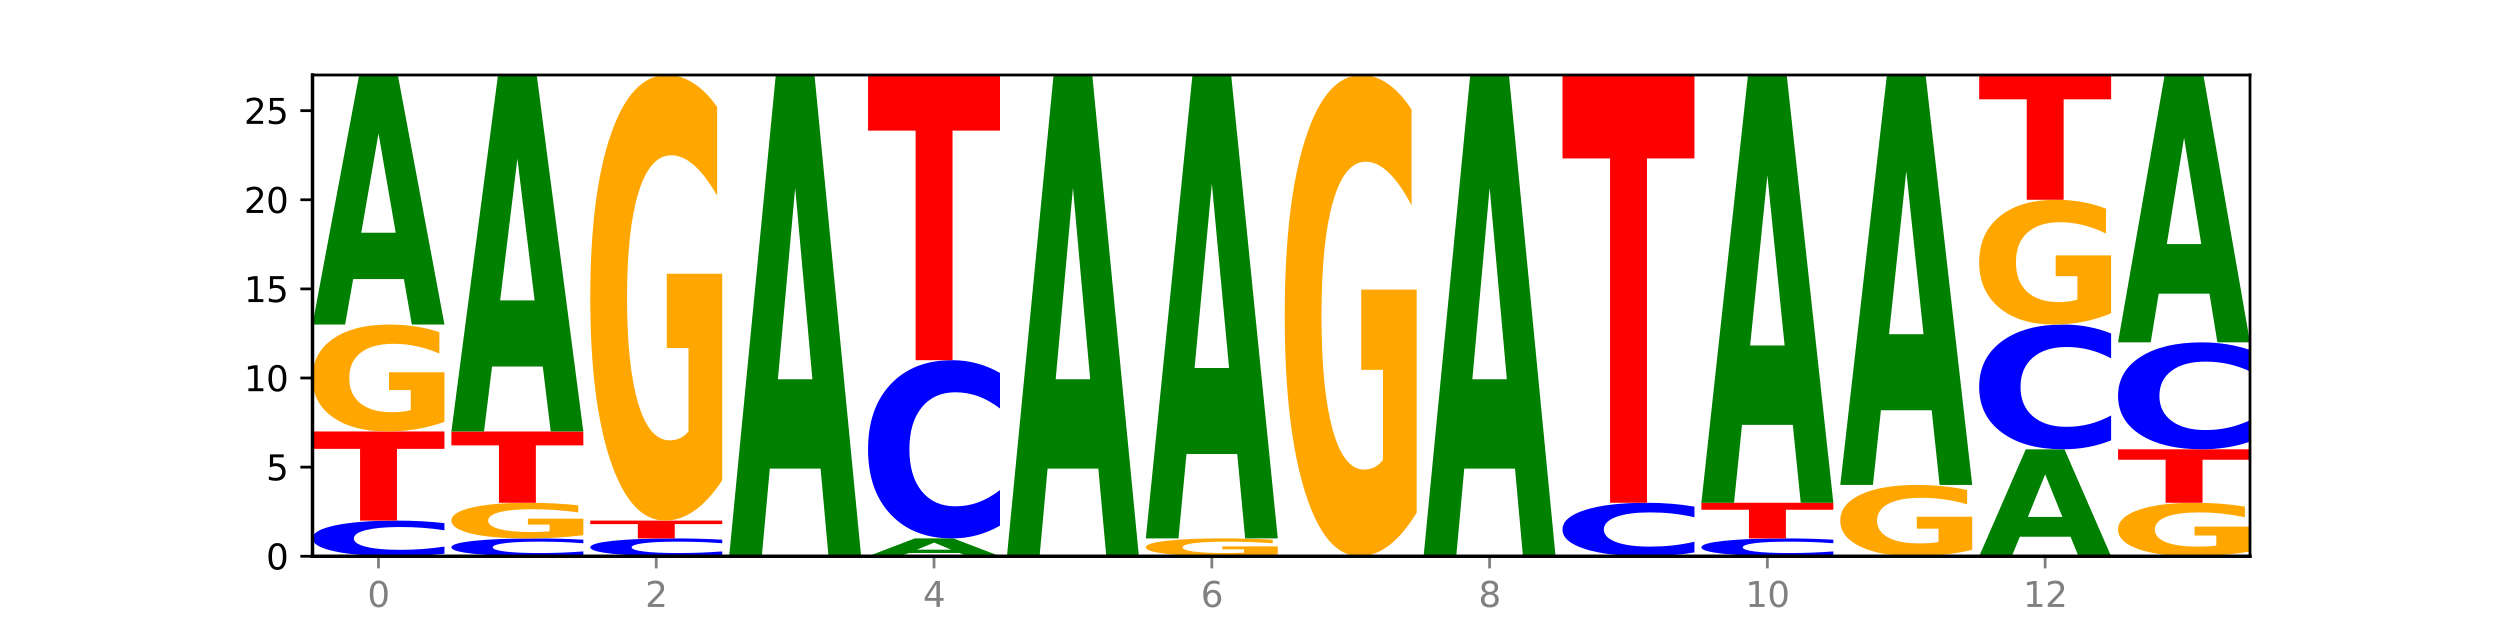
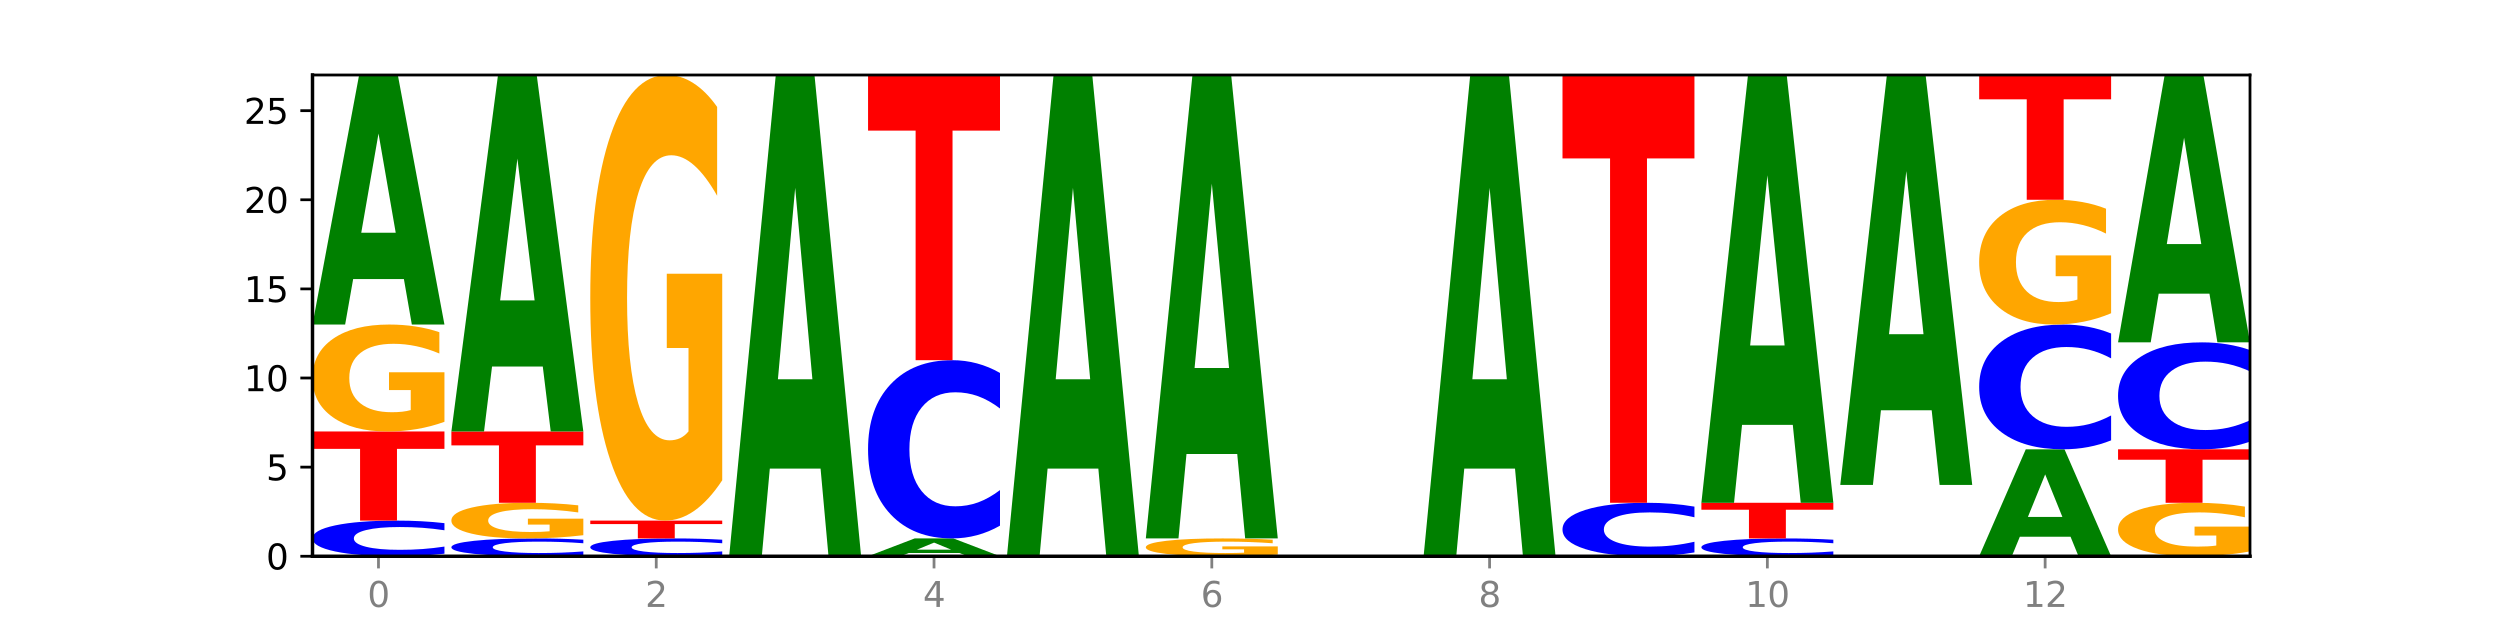
<svg xmlns="http://www.w3.org/2000/svg" xmlns:xlink="http://www.w3.org/1999/xlink" width="720pt" height="180pt" viewBox="0 0 720 180" version="1.1">
  <defs>
    <style type="text/css">*{stroke-linejoin: round; stroke-linecap: butt}</style>
  </defs>
  <g id="figure_1">
    <g id="patch_1">
      <path d="M 0 180  L 720 180  L 720 0  L 0 0  z " style="fill: #ffffff" />
    </g>
    <g id="axes_1">
      <g id="patch_2">
        <path d="M 90 160.2  L 648 160.2  L 648 21.6  L 90 21.6  z " style="fill: #ffffff" />
      </g>
      <g id="line2d_1">
        <path d="M 90 160.2  L 648 160.2  " clip-path="url(#pf89d4028cd)" style="fill: none; stroke: #000000; stroke-width: 0.5; stroke-linecap: square" />
      </g>
      <g id="patch_3">
        <path d="M 128 159.464  Q 124.821 159.829 121.384 160.013  Q 117.947 160.2 114.204 160.2  Q 103.04 160.2 96.52 158.817  Q 90 157.435 90 155.07  Q 90 152.697 96.52 151.316  Q 103.04 149.933 114.204 149.933  Q 117.947 149.933 121.384 150.12  Q 124.821 150.304 128 150.669  L 128 152.716  Q 124.793 152.232 121.681 152.007  Q 118.569 151.783 115.132 151.783  Q 108.966 151.783 105.434 152.659  Q 101.91 153.532 101.91 155.07  Q 101.91 156.601 105.434 157.477  Q 108.966 158.351 115.132 158.351  Q 118.569 158.351 121.681 158.126  Q 124.793 157.899 128 157.415  L 128 159.464  z " clip-path="url(#pf89d4028cd)" style="fill: #0000ff" />
      </g>
      <g id="patch_4">
        <path d="M 90 124.267  L 128 124.267  L 128 129.272  L 114.329 129.272  L 114.329 149.933  L 103.698 149.933  L 103.698 129.272  L 90 129.272  L 90 124.267  z " clip-path="url(#pf89d4028cd)" style="fill: #ff0000" />
      </g>
      <g id="patch_5">
        <path d="M 128 121.48  Q 124.168 122.873 120.046 123.573  Q 115.924 124.267 111.529 124.267  Q 101.599 124.267 95.8 120.118  Q 90 115.97 90 108.876  Q 90 101.7 95.902 97.583  Q 101.812 93.467 112.091 93.467  Q 116.052 93.467 119.68 94.027  Q 123.316 94.58 126.535 95.674  L 126.535 101.814  Q 123.214 100.408 119.926 99.714  Q 116.639 99.015 113.335 99.015  Q 107.22 99.015 103.907 101.572  Q 100.594 104.124 100.594 108.876  Q 100.594 113.584 103.788 116.155  Q 106.982 118.719 112.858 118.719  Q 114.459 118.719 115.83 118.572  Q 117.201 118.42 118.291 118.102  L 118.291 112.337  L 112.032 112.337  L 112.032 107.203  L 128 107.203  L 128 121.48  z " clip-path="url(#pf89d4028cd)" style="fill: #ffa600" />
      </g>
      <g id="patch_6">
        <path d="M 116.323 80.375  L 101.708 80.375  L 99.401 93.467  L 90 93.467  L 103.425 21.6  L 114.575 21.6  L 128 93.467  L 118.607 93.467  L 116.323 80.375  z M 104.039 67.036  L 113.969 67.036  L 109.012 38.45  L 104.039 67.036  z " clip-path="url(#pf89d4028cd)" style="fill: #008000" />
      </g>
      <g id="patch_7">
        <path d="M 168 159.832  Q 164.821 160.014 161.384 160.107  Q 157.947 160.2 154.204 160.2  Q 143.04 160.2 136.52 159.509  Q 130 158.817 130 157.635  Q 130 156.448 136.52 155.758  Q 143.04 155.067 154.204 155.067  Q 157.947 155.067 161.384 155.16  Q 164.821 155.252 168 155.435  L 168 156.458  Q 164.793 156.216 161.681 156.104  Q 158.569 155.991 155.132 155.991  Q 148.966 155.991 145.434 156.429  Q 141.91 156.866 141.91 157.635  Q 141.91 158.401 145.434 158.838  Q 148.966 159.275 155.132 159.275  Q 158.569 159.275 161.681 159.163  Q 164.793 159.049 168 158.808  L 168 159.832  z " clip-path="url(#pf89d4028cd)" style="fill: #0000ff" />
      </g>
      <g id="patch_8">
        <path d="M 168 154.138  Q 164.168 154.602 160.046 154.836  Q 155.924 155.067 151.529 155.067  Q 141.599 155.067 135.8 153.684  Q 130 152.301 130 149.937  Q 130 147.544 135.902 146.172  Q 141.812 144.8 152.091 144.8  Q 156.052 144.8 159.68 144.987  Q 163.316 145.171 166.535 145.536  L 166.535 147.582  Q 163.214 147.114 159.926 146.883  Q 156.639 146.649 153.335 146.649  Q 147.22 146.649 143.907 147.502  Q 140.594 148.352 140.594 149.937  Q 140.594 151.506 143.788 152.363  Q 146.982 153.217 152.858 153.217  Q 154.459 153.217 155.83 153.169  Q 157.201 153.118 158.291 153.012  L 158.291 151.09  L 152.032 151.09  L 152.032 149.379  L 168 149.379  L 168 154.138  z " clip-path="url(#pf89d4028cd)" style="fill: #ffa600" />
      </g>
      <g id="patch_9">
        <path d="M 130 124.267  L 168 124.267  L 168 128.271  L 154.329 128.271  L 154.329 144.8  L 143.698 144.8  L 143.698 128.271  L 130 128.271  L 130 124.267  z " clip-path="url(#pf89d4028cd)" style="fill: #ff0000" />
      </g>
      <g id="patch_10">
        <path d="M 156.323 105.564  L 141.708 105.564  L 139.401 124.267  L 130 124.267  L 143.425 21.6  L 154.575 21.6  L 168 124.267  L 158.607 124.267  L 156.323 105.564  z M 144.039 86.509  L 153.969 86.509  L 149.012 45.671  L 144.039 86.509  z " clip-path="url(#pf89d4028cd)" style="fill: #008000" />
      </g>
      <g id="patch_11">
        <path d="M 208 159.832  Q 204.821 160.014 201.384 160.107  Q 197.947 160.2 194.204 160.2  Q 183.04 160.2 176.52 159.509  Q 170 158.817 170 157.635  Q 170 156.448 176.52 155.758  Q 183.04 155.067 194.204 155.067  Q 197.947 155.067 201.384 155.16  Q 204.821 155.252 208 155.435  L 208 156.458  Q 204.793 156.216 201.681 156.104  Q 198.569 155.991 195.132 155.991  Q 188.966 155.991 185.434 156.429  Q 181.91 156.866 181.91 157.635  Q 181.91 158.401 185.434 158.838  Q 188.966 159.275 195.132 159.275  Q 198.569 159.275 201.681 159.163  Q 204.793 159.049 208 158.808  L 208 159.832  z " clip-path="url(#pf89d4028cd)" style="fill: #0000ff" />
      </g>
      <g id="patch_12">
        <path d="M 170 149.933  L 208 149.933  L 208 150.934  L 194.329 150.934  L 194.329 155.067  L 183.698 155.067  L 183.698 150.934  L 170 150.934  L 170 149.933  z " clip-path="url(#pf89d4028cd)" style="fill: #ff0000" />
      </g>
      <g id="patch_13">
        <path d="M 208 138.322  Q 204.168 144.128 200.046 147.044  Q 195.924 149.933 191.529 149.933  Q 181.599 149.933 175.8 132.649  Q 170 115.365 170 85.806  Q 170 55.904 175.902 38.752  Q 181.812 21.6 192.091 21.6  Q 196.052 21.6 199.68 23.933  Q 203.316 26.239 206.535 30.799  L 206.535 56.381  Q 203.214 50.522 199.926 47.633  Q 196.639 44.716 193.335 44.716  Q 187.22 44.716 183.907 55.373  Q 180.594 66.004 180.594 85.806  Q 180.594 105.424 183.788 116.133  Q 186.982 126.817 192.858 126.817  Q 194.459 126.817 195.83 126.207  Q 197.201 125.571 198.291 124.245  L 198.291 100.228  L 192.032 100.228  L 192.032 78.834  L 208 78.834  L 208 138.322  z " clip-path="url(#pf89d4028cd)" style="fill: #ffa600" />
      </g>
      <g id="patch_14">
        <path d="M 236.323 134.951  L 221.708 134.951  L 219.401 160.2  L 210 160.2  L 223.425 21.6  L 234.575 21.6  L 248 160.2  L 238.607 160.2  L 236.323 134.951  z M 224.039 109.228  L 233.969 109.228  L 229.012 54.096  L 224.039 109.228  z " clip-path="url(#pf89d4028cd)" style="fill: #008000" />
      </g>
      <g id="patch_15">
        <path d="M 276.323 159.265  L 261.708 159.265  L 259.401 160.2  L 250 160.2  L 263.425 155.067  L 274.575 155.067  L 288 160.2  L 278.607 160.2  L 276.323 159.265  z M 264.039 158.312  L 273.969 158.312  L 269.012 156.27  L 264.039 158.312  z " clip-path="url(#pf89d4028cd)" style="fill: #008000" />
      </g>
      <g id="patch_16">
        <path d="M 288 151.387  Q 284.821 153.211 281.384 154.134  Q 277.947 155.067 274.204 155.067  Q 263.04 155.067 256.52 148.153  Q 250 141.239 250 129.416  Q 250 117.55 256.52 110.647  Q 263.04 103.733 274.204 103.733  Q 277.947 103.733 281.384 104.666  Q 284.821 105.589 288 107.413  L 288 117.646  Q 284.793 115.228 281.681 114.104  Q 278.569 112.98 275.132 112.98  Q 268.966 112.98 265.434 117.359  Q 261.91 121.728 261.91 129.416  Q 261.91 137.072 265.434 141.451  Q 268.966 145.82 275.132 145.82  Q 278.569 145.82 281.681 144.696  Q 284.793 143.561 288 141.144  L 288 151.387  z " clip-path="url(#pf89d4028cd)" style="fill: #0000ff" />
      </g>
      <g id="patch_17">
        <path d="M 250 21.6  L 288 21.6  L 288 37.618  L 274.329 37.618  L 274.329 103.733  L 263.698 103.733  L 263.698 37.618  L 250 37.618  L 250 21.6  z " clip-path="url(#pf89d4028cd)" style="fill: #ff0000" />
      </g>
      <g id="patch_18">
        <path d="M 316.323 134.951  L 301.708 134.951  L 299.401 160.2  L 290 160.2  L 303.425 21.6  L 314.575 21.6  L 328 160.2  L 318.607 160.2  L 316.323 134.951  z M 304.039 109.228  L 313.969 109.228  L 309.012 54.096  L 304.039 109.228  z " clip-path="url(#pf89d4028cd)" style="fill: #008000" />
      </g>
      <g id="patch_19">
        <path d="M 368 159.736  Q 364.168 159.968 360.046 160.084  Q 355.924 160.2 351.529 160.2  Q 341.599 160.2 335.8 159.509  Q 330 158.817 330 157.635  Q 330 156.439 335.902 155.753  Q 341.812 155.067 352.091 155.067  Q 356.052 155.067 359.68 155.16  Q 363.316 155.252 366.535 155.435  L 366.535 156.458  Q 363.214 156.224 359.926 156.108  Q 356.639 155.991 353.335 155.991  Q 347.22 155.991 343.907 156.418  Q 340.594 156.843 340.594 157.635  Q 340.594 158.42 343.788 158.848  Q 346.982 159.275 352.858 159.275  Q 354.459 159.275 355.83 159.251  Q 357.201 159.226 358.291 159.172  L 358.291 158.212  L 352.032 158.212  L 352.032 157.356  L 368 157.356  L 368 159.736  z " clip-path="url(#pf89d4028cd)" style="fill: #ffa600" />
      </g>
      <g id="patch_20">
        <path d="M 356.323 130.753  L 341.708 130.753  L 339.401 155.067  L 330 155.067  L 343.425 21.6  L 354.575 21.6  L 368 155.067  L 358.607 155.067  L 356.323 130.753  z M 344.039 105.982  L 353.969 105.982  L 349.012 52.893  L 344.039 105.982  z " clip-path="url(#pf89d4028cd)" style="fill: #008000" />
      </g>
      <g id="patch_21">
-         <path d="M 408 147.66  Q 404.168 153.93 400.046 157.079  Q 395.924 160.2 391.529 160.2  Q 381.599 160.2 375.8 141.533  Q 370 122.866 370 90.943  Q 370 58.648 375.902 40.124  Q 381.812 21.6 392.091 21.6  Q 396.052 21.6 399.68 24.119  Q 403.316 26.61 406.535 31.535  L 406.535 59.163  Q 403.214 52.836 399.926 49.715  Q 396.639 46.566 393.335 46.566  Q 387.22 46.566 383.907 58.075  Q 380.594 69.556 380.594 90.943  Q 380.594 112.129 383.788 123.696  Q 386.982 135.234 392.858 135.234  Q 394.459 135.234 395.83 134.576  Q 397.201 133.889 398.291 132.457  L 398.291 106.518  L 392.032 106.518  L 392.032 83.413  L 408 83.413  L 408 147.66  z " clip-path="url(#pf89d4028cd)" style="fill: #ffa600" />
-       </g>
+         </g>
      <g id="patch_22">
        <path d="M 436.323 134.951  L 421.708 134.951  L 419.401 160.2  L 410 160.2  L 423.425 21.6  L 434.575 21.6  L 448 160.2  L 438.607 160.2  L 436.323 134.951  z M 424.039 109.228  L 433.969 109.228  L 429.012 54.096  L 424.039 109.228  z " clip-path="url(#pf89d4028cd)" style="fill: #008000" />
      </g>
      <g id="patch_23">
        <path d="M 488 159.096  Q 484.821 159.643 481.384 159.92  Q 477.947 160.2 474.204 160.2  Q 463.04 160.2 456.52 158.126  Q 450 156.052 450 152.505  Q 450 148.945 456.52 146.874  Q 463.04 144.8 474.204 144.8  Q 477.947 144.8 481.384 145.08  Q 484.821 145.357 488 145.904  L 488 148.974  Q 484.793 148.248 481.681 147.911  Q 478.569 147.574 475.132 147.574  Q 468.966 147.574 465.434 148.888  Q 461.91 150.198 461.91 152.505  Q 461.91 154.802 465.434 156.115  Q 468.966 157.426 475.132 157.426  Q 478.569 157.426 481.681 157.089  Q 484.793 156.748 488 156.023  L 488 159.096  z " clip-path="url(#pf89d4028cd)" style="fill: #0000ff" />
      </g>
      <g id="patch_24">
        <path d="M 450 21.6  L 488 21.6  L 488 45.627  L 474.329 45.627  L 474.329 144.8  L 463.698 144.8  L 463.698 45.627  L 450 45.627  L 450 21.6  z " clip-path="url(#pf89d4028cd)" style="fill: #ff0000" />
      </g>
      <g id="patch_25">
        <path d="M 528 159.832  Q 524.821 160.014 521.384 160.107  Q 517.947 160.2 514.204 160.2  Q 503.04 160.2 496.52 159.509  Q 490 158.817 490 157.635  Q 490 156.448 496.52 155.758  Q 503.04 155.067 514.204 155.067  Q 517.947 155.067 521.384 155.16  Q 524.821 155.252 528 155.435  L 528 156.458  Q 524.793 156.216 521.681 156.104  Q 518.569 155.991 515.132 155.991  Q 508.966 155.991 505.434 156.429  Q 501.91 156.866 501.91 157.635  Q 501.91 158.401 505.434 158.838  Q 508.966 159.275 515.132 159.275  Q 518.569 159.275 521.681 159.163  Q 524.793 159.049 528 158.808  L 528 159.832  z " clip-path="url(#pf89d4028cd)" style="fill: #0000ff" />
      </g>
      <g id="patch_26">
        <path d="M 490 144.8  L 528 144.8  L 528 146.802  L 514.329 146.802  L 514.329 155.067  L 503.698 155.067  L 503.698 146.802  L 490 146.802  L 490 144.8  z " clip-path="url(#pf89d4028cd)" style="fill: #ff0000" />
      </g>
      <g id="patch_27">
        <path d="M 516.323 122.357  L 501.708 122.357  L 499.401 144.8  L 490 144.8  L 503.425 21.6  L 514.575 21.6  L 528 144.8  L 518.607 144.8  L 516.323 122.357  z M 504.039 99.491  L 513.969 99.491  L 509.012 50.486  L 504.039 99.491  z " clip-path="url(#pf89d4028cd)" style="fill: #008000" />
      </g>
      <g id="patch_28">
-         <path d="M 568 158.342  Q 564.168 159.271 560.046 159.738  Q 555.924 160.2 551.529 160.2  Q 541.599 160.2 535.8 157.435  Q 530 154.669 530 149.94  Q 530 145.155 535.902 142.411  Q 541.812 139.667 552.091 139.667  Q 556.052 139.667 559.68 140.04  Q 563.316 140.409 566.535 141.138  L 566.535 145.232  Q 563.214 144.294 559.926 143.832  Q 556.639 143.365 553.335 143.365  Q 547.22 143.365 543.907 145.07  Q 540.594 146.771 540.594 149.94  Q 540.594 153.078 543.788 154.792  Q 546.982 156.501 552.858 156.501  Q 554.459 156.501 555.83 156.404  Q 557.201 156.302 558.291 156.09  L 558.291 152.247  L 552.032 152.247  L 552.032 148.824  L 568 148.824  L 568 158.342  z " clip-path="url(#pf89d4028cd)" style="fill: #ffa600" />
-       </g>
+         </g>
      <g id="patch_29">
        <path d="M 556.323 118.159  L 541.708 118.159  L 539.401 139.667  L 530 139.667  L 543.425 21.6  L 554.575 21.6  L 568 139.667  L 558.607 139.667  L 556.323 118.159  z M 544.039 96.246  L 553.969 96.246  L 549.012 49.282  L 544.039 96.246  z " clip-path="url(#pf89d4028cd)" style="fill: #008000" />
      </g>
      <g id="patch_30">
        <path d="M 596.323 154.589  L 581.708 154.589  L 579.401 160.2  L 570 160.2  L 583.425 129.4  L 594.575 129.4  L 608 160.2  L 598.607 160.2  L 596.323 154.589  z M 584.039 148.873  L 593.969 148.873  L 589.012 136.621  L 584.039 148.873  z " clip-path="url(#pf89d4028cd)" style="fill: #008000" />
      </g>
      <g id="patch_31">
        <path d="M 608 126.824  Q 604.821 128.101 601.384 128.747  Q 597.947 129.4 594.204 129.4  Q 583.04 129.4 576.52 124.56  Q 570 119.721 570 111.444  Q 570 103.138 576.52 98.306  Q 583.04 93.467 594.204 93.467  Q 597.947 93.467 601.384 94.12  Q 604.821 94.766 608 96.042  L 608 103.205  Q 604.793 101.513 601.681 100.726  Q 598.569 99.939 595.132 99.939  Q 588.966 99.939 585.434 103.005  Q 581.91 106.063 581.91 111.444  Q 581.91 116.804 585.434 119.869  Q 588.966 122.927 595.132 122.927  Q 598.569 122.927 601.681 122.141  Q 604.793 121.346 608 119.654  L 608 126.824  z " clip-path="url(#pf89d4028cd)" style="fill: #0000ff" />
      </g>
      <g id="patch_32">
        <path d="M 608 90.216  Q 604.168 91.841 600.046 92.658  Q 595.924 93.467 591.529 93.467  Q 581.599 93.467 575.8 88.627  Q 570 83.787 570 75.511  Q 570 67.138 575.902 62.336  Q 581.812 57.533 592.091 57.533  Q 596.052 57.533 599.68 58.187  Q 603.316 58.832 606.535 60.109  L 606.535 67.272  Q 603.214 65.632 599.926 64.822  Q 596.639 64.006 593.335 64.006  Q 587.22 64.006 583.907 66.99  Q 580.594 69.966 580.594 75.511  Q 580.594 81.004 583.788 84.003  Q 586.982 86.994 592.858 86.994  Q 594.459 86.994 595.83 86.823  Q 597.201 86.645 598.291 86.274  L 598.291 79.549  L 592.032 79.549  L 592.032 73.559  L 608 73.559  L 608 90.216  z " clip-path="url(#pf89d4028cd)" style="fill: #ffa600" />
      </g>
      <g id="patch_33">
        <path d="M 570 21.6  L 608 21.6  L 608 28.608  L 594.329 28.608  L 594.329 57.533  L 583.698 57.533  L 583.698 28.608  L 570 28.608  L 570 21.6  z " clip-path="url(#pf89d4028cd)" style="fill: #ff0000" />
      </g>
      <g id="patch_34">
        <path d="M 648 158.807  Q 644.168 159.503 640.046 159.853  Q 635.924 160.2 631.529 160.2  Q 621.599 160.2 615.8 158.126  Q 610 156.052 610 152.505  Q 610 148.916 615.902 146.858  Q 621.812 144.8 632.091 144.8  Q 636.052 144.8 639.68 145.08  Q 643.316 145.357 646.535 145.904  L 646.535 148.974  Q 643.214 148.271 639.926 147.924  Q 636.639 147.574 633.335 147.574  Q 627.22 147.574 623.907 148.853  Q 620.594 150.128 620.594 152.505  Q 620.594 154.859 623.788 156.144  Q 626.982 157.426 632.858 157.426  Q 634.459 157.426 635.83 157.353  Q 637.201 157.277 638.291 157.117  L 638.291 154.235  L 632.032 154.235  L 632.032 151.668  L 648 151.668  L 648 158.807  z " clip-path="url(#pf89d4028cd)" style="fill: #ffa600" />
      </g>
      <g id="patch_35">
        <path d="M 610 129.4  L 648 129.4  L 648 132.403  L 634.329 132.403  L 634.329 144.8  L 623.698 144.8  L 623.698 132.403  L 610 132.403  L 610 129.4  z " clip-path="url(#pf89d4028cd)" style="fill: #ff0000" />
      </g>
      <g id="patch_36">
        <path d="M 648 127.192  Q 644.821 128.287 641.384 128.84  Q 637.947 129.4 634.204 129.4  Q 623.04 129.4 616.52 125.252  Q 610 121.104 610 114.01  Q 610 106.89 616.52 102.748  Q 623.04 98.6 634.204 98.6  Q 637.947 98.6 641.384 99.16  Q 644.821 99.713 648 100.808  L 648 106.947  Q 644.793 105.497 641.681 104.822  Q 638.569 104.148 635.132 104.148  Q 628.966 104.148 625.434 106.776  Q 621.91 109.397 621.91 114.01  Q 621.91 118.603 625.434 121.231  Q 628.966 123.852 635.132 123.852  Q 638.569 123.852 641.681 123.178  Q 644.793 122.497 648 121.046  L 648 127.192  z " clip-path="url(#pf89d4028cd)" style="fill: #0000ff" />
      </g>
      <g id="patch_37">
        <path d="M 636.323 84.573  L 621.708 84.573  L 619.401 98.6  L 610 98.6  L 623.425 21.6  L 634.575 21.6  L 648 98.6  L 638.607 98.6  L 636.323 84.573  z M 624.039 70.282  L 633.969 70.282  L 629.012 39.654  L 624.039 70.282  z " clip-path="url(#pf89d4028cd)" style="fill: #008000" />
      </g>
      <g id="matplotlib.axis_1">
        <g id="xtick_1">
          <g id="line2d_2">
            <defs>
              <path id="m1c788e5e2d" d="M 0 0  L 0 3.5  " style="stroke: #808080; stroke-width: 0.8" />
            </defs>
            <g>
              <use xlink:href="#m1c788e5e2d" x="109" y="160.2" style="fill: #808080; stroke: #808080; stroke-width: 0.8" />
            </g>
          </g>
          <g id="text_1">
            <g style="fill: #808080" transform="translate(105.819 174.798) scale(0.1 -0.1)">
              <defs>
                <path id="DejaVuSans-30" d="M 2034 4250  Q 1547 4250 1301 3770  Q 1056 3291 1056 2328  Q 1056 1369 1301 889  Q 1547 409 2034 409  Q 2525 409 2770 889  Q 3016 1369 3016 2328  Q 3016 3291 2770 3770  Q 2525 4250 2034 4250  z M 2034 4750  Q 2819 4750 3233 4129  Q 3647 3509 3647 2328  Q 3647 1150 3233 529  Q 2819 -91 2034 -91  Q 1250 -91 836 529  Q 422 1150 422 2328  Q 422 3509 836 4129  Q 1250 4750 2034 4750  z " transform="scale(0.016)" />
              </defs>
              <use xlink:href="#DejaVuSans-30" />
            </g>
          </g>
        </g>
        <g id="xtick_2">
          <g id="line2d_3">
            <g>
              <use xlink:href="#m1c788e5e2d" x="189" y="160.2" style="fill: #808080; stroke: #808080; stroke-width: 0.8" />
            </g>
          </g>
          <g id="text_2">
            <g style="fill: #808080" transform="translate(185.819 174.798) scale(0.1 -0.1)">
              <defs>
                <path id="DejaVuSans-32" d="M 1228 531  L 3431 531  L 3431 0  L 469 0  L 469 531  Q 828 903 1448 1529  Q 2069 2156 2228 2338  Q 2531 2678 2651 2914  Q 2772 3150 2772 3378  Q 2772 3750 2511 3984  Q 2250 4219 1831 4219  Q 1534 4219 1204 4116  Q 875 4013 500 3803  L 500 4441  Q 881 4594 1212 4672  Q 1544 4750 1819 4750  Q 2544 4750 2975 4387  Q 3406 4025 3406 3419  Q 3406 3131 3298 2873  Q 3191 2616 2906 2266  Q 2828 2175 2409 1742  Q 1991 1309 1228 531  z " transform="scale(0.016)" />
              </defs>
              <use xlink:href="#DejaVuSans-32" />
            </g>
          </g>
        </g>
        <g id="xtick_3">
          <g id="line2d_4">
            <g>
              <use xlink:href="#m1c788e5e2d" x="269" y="160.2" style="fill: #808080; stroke: #808080; stroke-width: 0.8" />
            </g>
          </g>
          <g id="text_3">
            <g style="fill: #808080" transform="translate(265.819 174.798) scale(0.1 -0.1)">
              <defs>
-                 <path id="DejaVuSans-34" d="M 2419 4116  L 825 1625  L 2419 1625  L 2419 4116  z M 2253 4666  L 3047 4666  L 3047 1625  L 3713 1625  L 3713 1100  L 3047 1100  L 3047 0  L 2419 0  L 2419 1100  L 313 1100  L 313 1709  L 2253 4666  z " transform="scale(0.016)" />
+                 <path id="DejaVuSans-34" d="M 2419 4116  L 825 1625  L 2419 1625  z M 2253 4666  L 3047 4666  L 3047 1625  L 3713 1625  L 3713 1100  L 3047 1100  L 3047 0  L 2419 0  L 2419 1100  L 313 1100  L 313 1709  L 2253 4666  z " transform="scale(0.016)" />
              </defs>
              <use xlink:href="#DejaVuSans-34" />
            </g>
          </g>
        </g>
        <g id="xtick_4">
          <g id="line2d_5">
            <g>
              <use xlink:href="#m1c788e5e2d" x="349" y="160.2" style="fill: #808080; stroke: #808080; stroke-width: 0.8" />
            </g>
          </g>
          <g id="text_4">
            <g style="fill: #808080" transform="translate(345.819 174.798) scale(0.1 -0.1)">
              <defs>
                <path id="DejaVuSans-36" d="M 2113 2584  Q 1688 2584 1439 2293  Q 1191 2003 1191 1497  Q 1191 994 1439 701  Q 1688 409 2113 409  Q 2538 409 2786 701  Q 3034 994 3034 1497  Q 3034 2003 2786 2293  Q 2538 2584 2113 2584  z M 3366 4563  L 3366 3988  Q 3128 4100 2886 4159  Q 2644 4219 2406 4219  Q 1781 4219 1451 3797  Q 1122 3375 1075 2522  Q 1259 2794 1537 2939  Q 1816 3084 2150 3084  Q 2853 3084 3261 2657  Q 3669 2231 3669 1497  Q 3669 778 3244 343  Q 2819 -91 2113 -91  Q 1303 -91 875 529  Q 447 1150 447 2328  Q 447 3434 972 4092  Q 1497 4750 2381 4750  Q 2619 4750 2861 4703  Q 3103 4656 3366 4563  z " transform="scale(0.016)" />
              </defs>
              <use xlink:href="#DejaVuSans-36" />
            </g>
          </g>
        </g>
        <g id="xtick_5">
          <g id="line2d_6">
            <g>
              <use xlink:href="#m1c788e5e2d" x="429" y="160.2" style="fill: #808080; stroke: #808080; stroke-width: 0.8" />
            </g>
          </g>
          <g id="text_5">
            <g style="fill: #808080" transform="translate(425.819 174.798) scale(0.1 -0.1)">
              <defs>
                <path id="DejaVuSans-38" d="M 2034 2216  Q 1584 2216 1326 1975  Q 1069 1734 1069 1313  Q 1069 891 1326 650  Q 1584 409 2034 409  Q 2484 409 2743 651  Q 3003 894 3003 1313  Q 3003 1734 2745 1975  Q 2488 2216 2034 2216  z M 1403 2484  Q 997 2584 770 2862  Q 544 3141 544 3541  Q 544 4100 942 4425  Q 1341 4750 2034 4750  Q 2731 4750 3128 4425  Q 3525 4100 3525 3541  Q 3525 3141 3298 2862  Q 3072 2584 2669 2484  Q 3125 2378 3379 2068  Q 3634 1759 3634 1313  Q 3634 634 3220 271  Q 2806 -91 2034 -91  Q 1263 -91 848 271  Q 434 634 434 1313  Q 434 1759 690 2068  Q 947 2378 1403 2484  z M 1172 3481  Q 1172 3119 1398 2916  Q 1625 2713 2034 2713  Q 2441 2713 2670 2916  Q 2900 3119 2900 3481  Q 2900 3844 2670 4047  Q 2441 4250 2034 4250  Q 1625 4250 1398 4047  Q 1172 3844 1172 3481  z " transform="scale(0.016)" />
              </defs>
              <use xlink:href="#DejaVuSans-38" />
            </g>
          </g>
        </g>
        <g id="xtick_6">
          <g id="line2d_7">
            <g>
              <use xlink:href="#m1c788e5e2d" x="509" y="160.2" style="fill: #808080; stroke: #808080; stroke-width: 0.8" />
            </g>
          </g>
          <g id="text_6">
            <g style="fill: #808080" transform="translate(502.637 174.798) scale(0.1 -0.1)">
              <defs>
                <path id="DejaVuSans-31" d="M 794 531  L 1825 531  L 1825 4091  L 703 3866  L 703 4441  L 1819 4666  L 2450 4666  L 2450 531  L 3481 531  L 3481 0  L 794 0  L 794 531  z " transform="scale(0.016)" />
              </defs>
              <use xlink:href="#DejaVuSans-31" />
              <use xlink:href="#DejaVuSans-30" x="63.623" />
            </g>
          </g>
        </g>
        <g id="xtick_7">
          <g id="line2d_8">
            <g>
              <use xlink:href="#m1c788e5e2d" x="589" y="160.2" style="fill: #808080; stroke: #808080; stroke-width: 0.8" />
            </g>
          </g>
          <g id="text_7">
            <g style="fill: #808080" transform="translate(582.638 174.798) scale(0.1 -0.1)">
              <use xlink:href="#DejaVuSans-31" />
              <use xlink:href="#DejaVuSans-32" x="63.623" />
            </g>
          </g>
        </g>
      </g>
      <g id="matplotlib.axis_2">
        <g id="ytick_1">
          <g id="line2d_9">
            <defs>
              <path id="me3315f92ea" d="M 0 0  L -3.5 0  " style="stroke: #000000; stroke-width: 0.8" />
            </defs>
            <g>
              <use xlink:href="#me3315f92ea" x="90" y="160.2" style="stroke: #000000; stroke-width: 0.8" />
            </g>
          </g>
          <g id="text_8">
            <g transform="translate(76.638 163.999) scale(0.1 -0.1)">
              <use xlink:href="#DejaVuSans-30" />
            </g>
          </g>
        </g>
        <g id="ytick_2">
          <g id="line2d_10">
            <g>
              <use xlink:href="#me3315f92ea" x="90" y="134.533" style="stroke: #000000; stroke-width: 0.8" />
            </g>
          </g>
          <g id="text_9">
            <g transform="translate(76.638 138.333) scale(0.1 -0.1)">
              <defs>
                <path id="DejaVuSans-35" d="M 691 4666  L 3169 4666  L 3169 4134  L 1269 4134  L 1269 2991  Q 1406 3038 1543 3061  Q 1681 3084 1819 3084  Q 2600 3084 3056 2656  Q 3513 2228 3513 1497  Q 3513 744 3044 326  Q 2575 -91 1722 -91  Q 1428 -91 1123 -41  Q 819 9 494 109  L 494 744  Q 775 591 1075 516  Q 1375 441 1709 441  Q 2250 441 2565 725  Q 2881 1009 2881 1497  Q 2881 1984 2565 2268  Q 2250 2553 1709 2553  Q 1456 2553 1204 2497  Q 953 2441 691 2322  L 691 4666  z " transform="scale(0.016)" />
              </defs>
              <use xlink:href="#DejaVuSans-35" />
            </g>
          </g>
        </g>
        <g id="ytick_3">
          <g id="line2d_11">
            <g>
              <use xlink:href="#me3315f92ea" x="90" y="108.867" style="stroke: #000000; stroke-width: 0.8" />
            </g>
          </g>
          <g id="text_10">
            <g transform="translate(70.275 112.666) scale(0.1 -0.1)">
              <use xlink:href="#DejaVuSans-31" />
              <use xlink:href="#DejaVuSans-30" x="63.623" />
            </g>
          </g>
        </g>
        <g id="ytick_4">
          <g id="line2d_12">
            <g>
              <use xlink:href="#me3315f92ea" x="90" y="83.2" style="stroke: #000000; stroke-width: 0.8" />
            </g>
          </g>
          <g id="text_11">
            <g transform="translate(70.275 86.999) scale(0.1 -0.1)">
              <use xlink:href="#DejaVuSans-31" />
              <use xlink:href="#DejaVuSans-35" x="63.623" />
            </g>
          </g>
        </g>
        <g id="ytick_5">
          <g id="line2d_13">
            <g>
              <use xlink:href="#me3315f92ea" x="90" y="57.533" style="stroke: #000000; stroke-width: 0.8" />
            </g>
          </g>
          <g id="text_12">
            <g transform="translate(70.275 61.333) scale(0.1 -0.1)">
              <use xlink:href="#DejaVuSans-32" />
              <use xlink:href="#DejaVuSans-30" x="63.623" />
            </g>
          </g>
        </g>
        <g id="ytick_6">
          <g id="line2d_14">
            <g>
              <use xlink:href="#me3315f92ea" x="90" y="31.867" style="stroke: #000000; stroke-width: 0.8" />
            </g>
          </g>
          <g id="text_13">
            <g transform="translate(70.275 35.666) scale(0.1 -0.1)">
              <use xlink:href="#DejaVuSans-32" />
              <use xlink:href="#DejaVuSans-35" x="63.623" />
            </g>
          </g>
        </g>
      </g>
      <g id="patch_38">
        <path d="M 90 160.2  L 90 21.6  " style="fill: none; stroke: #000000; stroke-linejoin: miter; stroke-linecap: square" />
      </g>
      <g id="patch_39">
        <path d="M 648 160.2  L 648 21.6  " style="fill: none; stroke: #000000; stroke-width: 0.8; stroke-linejoin: miter; stroke-linecap: square" />
      </g>
      <g id="patch_40">
        <path d="M 90 160.2  L 648 160.2  " style="fill: none; stroke: #000000; stroke-linejoin: miter; stroke-linecap: square" />
      </g>
      <g id="patch_41">
        <path d="M 90 21.6  L 648 21.6  " style="fill: none; stroke: #000000; stroke-width: 0.8; stroke-linejoin: miter; stroke-linecap: square" />
      </g>
    </g>
  </g>
  <defs>
    <clipPath id="pf89d4028cd">
      <rect x="90" y="21.6" width="558" height="138.6" />
    </clipPath>
  </defs>
</svg>